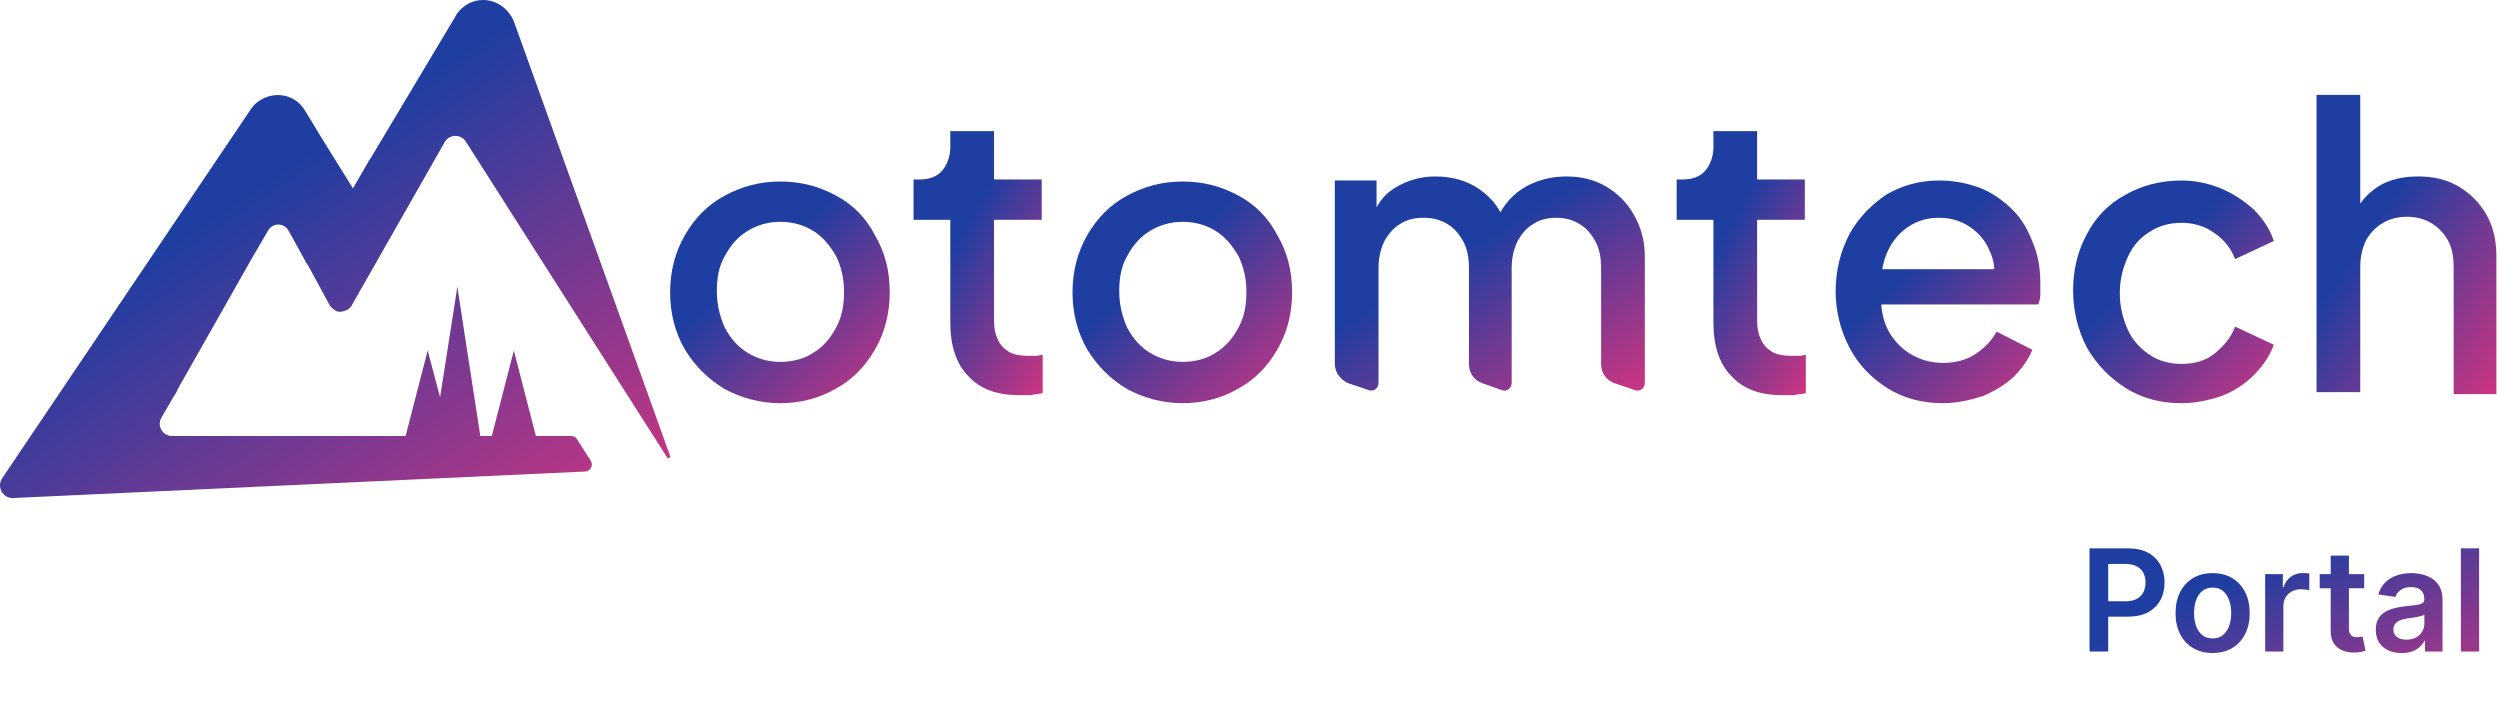
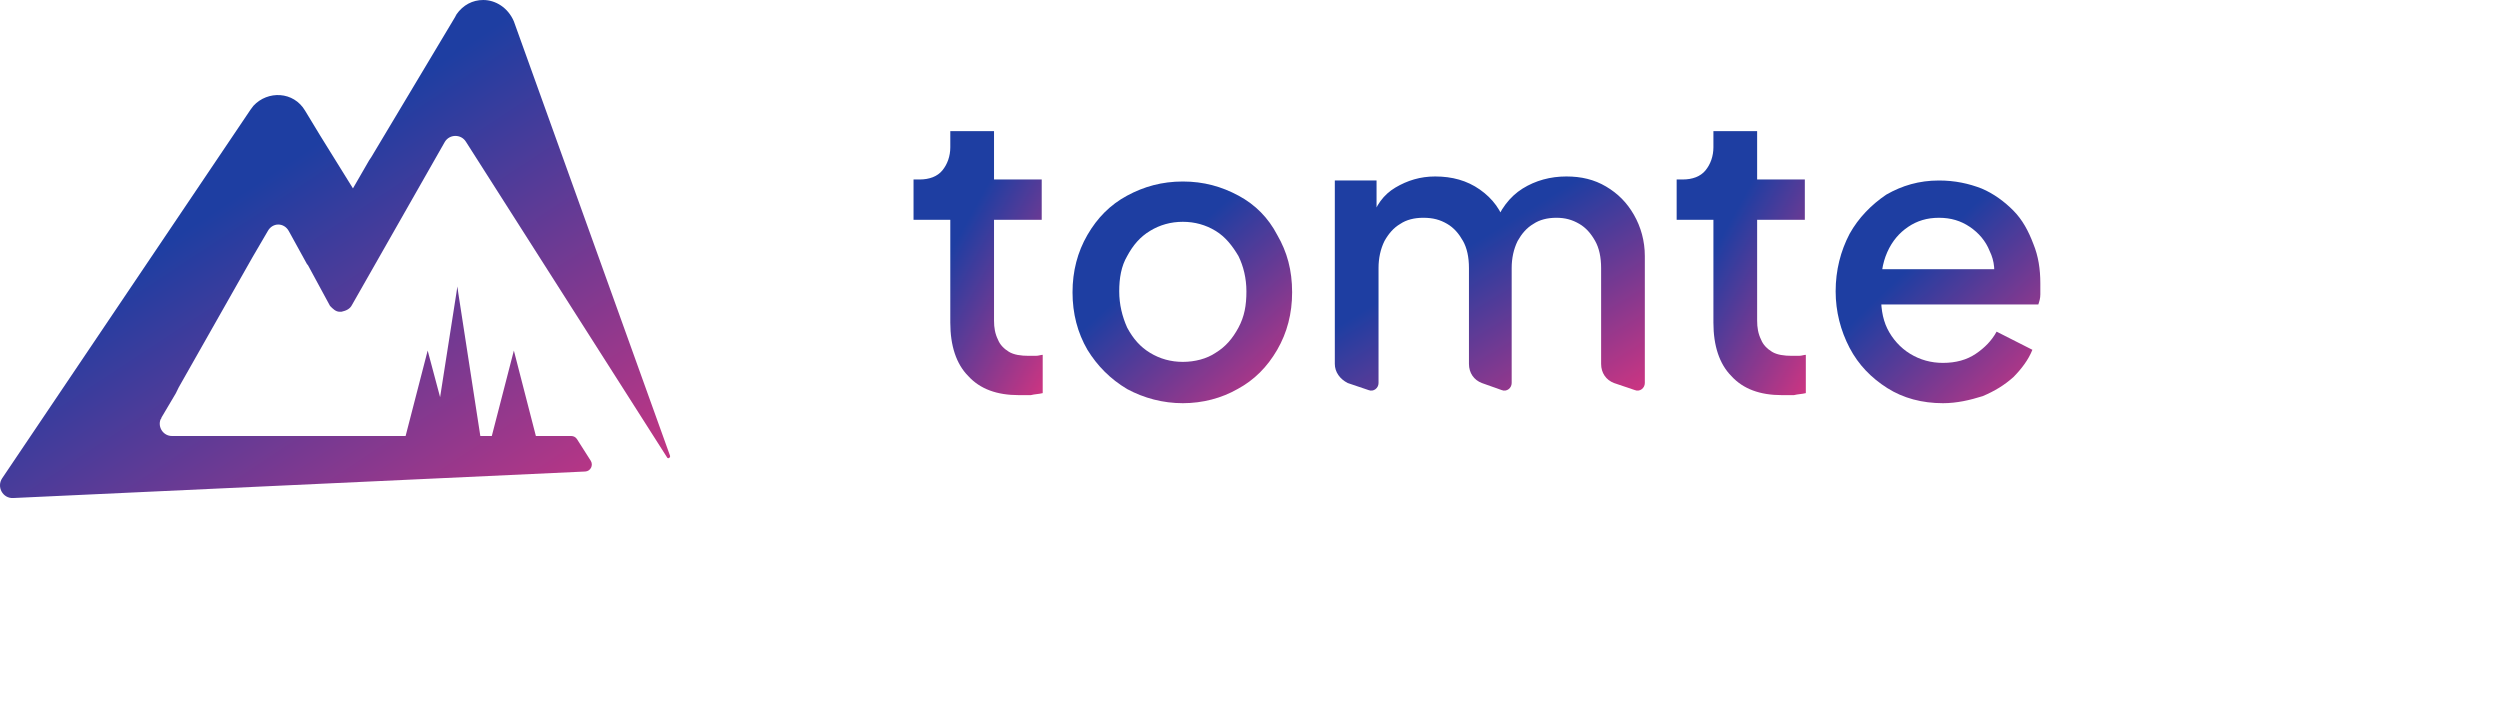
<svg xmlns="http://www.w3.org/2000/svg" width="391" height="111" viewBox="0 0 391 111" fill="none">
-   <path d="M39.176 17.162C39.325 17.012 39.482 16.703 39.63 16.552C41.878 14.122 45.922 14.272 47.717 17.313L50.113 21.263L55.202 29.464L57.746 25.054L58.052 24.604L71.227 2.58C71.227 2.43 71.375 2.43 71.375 2.271C72.43 0.76 73.929 0 75.576 0C77.519 0 79.462 1.21 80.369 3.341L104.777 71.23C104.925 71.54 104.481 71.84 104.333 71.54L72.874 22.173C72.125 20.953 70.33 20.953 69.58 22.173L55.054 47.687C54.758 48.297 54.156 48.597 53.407 48.757H53.111C52.509 48.757 52.056 48.297 51.612 47.837L48.161 41.466L48.013 41.306L45.172 36.145C44.423 34.775 42.628 34.775 41.878 36.145L39.482 40.246L27.944 60.599L27.5 61.509L27.194 61.969L25.251 65.309C25.251 65.459 25.103 65.609 25.103 65.609C24.65 66.829 25.547 68.19 26.898 68.19H63.437L66.888 54.828L68.831 62.119L71.375 45.867L71.533 44.806L71.681 45.867L75.123 68.19H76.918L80.369 54.828L83.811 68.19H89.344C89.714 68.19 90.056 68.378 90.251 68.697L92.388 72.056C92.841 72.769 92.36 73.707 91.527 73.745L2.046 77.892C0.436 77.968 -0.563 76.147 0.343 74.796L39.176 17.162Z" fill="url(#paint0_linear_1513_8330)" />
-   <path d="M122.06 63.06C118.952 63.06 116 62.272 113.358 60.853C110.716 59.277 108.696 57.228 107.142 54.707C105.588 52.028 104.811 49.033 104.811 45.724C104.811 42.414 105.588 39.419 107.142 36.74C108.696 34.061 110.716 32.012 113.358 30.594C116 29.175 118.797 28.387 122.06 28.387C125.324 28.387 128.121 29.175 130.763 30.594C133.405 32.012 135.425 34.061 136.824 36.74C138.378 39.419 139.155 42.256 139.155 45.724C139.155 49.033 138.378 52.028 136.824 54.707C135.27 57.386 133.249 59.435 130.607 60.853C128.121 62.272 125.168 63.06 122.06 63.06ZM122.06 56.598C123.925 56.598 125.79 56.125 127.189 55.18C128.743 54.234 129.83 52.973 130.763 51.24C131.695 49.506 132.006 47.772 132.006 45.566C132.006 43.517 131.54 41.626 130.763 40.05C129.83 38.474 128.743 37.055 127.189 36.11C125.635 35.164 123.925 34.691 122.06 34.691C120.195 34.691 118.486 35.164 116.932 36.11C115.378 37.055 114.29 38.316 113.358 40.05C112.425 41.626 112.114 43.517 112.114 45.566C112.114 47.615 112.581 49.506 113.358 51.24C114.29 52.973 115.378 54.234 116.932 55.18C118.486 56.125 120.195 56.598 122.06 56.598Z" fill="url(#paint1_linear_1513_8330)" />
+   <path d="M39.176 17.162C39.325 17.012 39.482 16.703 39.63 16.552C41.878 14.122 45.922 14.272 47.717 17.313L50.113 21.263L55.202 29.464L57.746 25.054L58.052 24.604L71.227 2.58C71.227 2.43 71.375 2.43 71.375 2.271C72.43 0.76 73.929 0 75.576 0C77.519 0 79.462 1.21 80.369 3.341L104.777 71.23C104.925 71.54 104.481 71.84 104.333 71.54L72.874 22.173C72.125 20.953 70.33 20.953 69.58 22.173L55.054 47.687C54.758 48.297 54.156 48.597 53.407 48.757H53.111C52.509 48.757 52.056 48.297 51.612 47.837L48.161 41.466L48.013 41.306L45.172 36.145C44.423 34.775 42.628 34.775 41.878 36.145L39.482 40.246L27.944 60.599L27.5 61.509L25.251 65.309C25.251 65.459 25.103 65.609 25.103 65.609C24.65 66.829 25.547 68.19 26.898 68.19H63.437L66.888 54.828L68.831 62.119L71.375 45.867L71.533 44.806L71.681 45.867L75.123 68.19H76.918L80.369 54.828L83.811 68.19H89.344C89.714 68.19 90.056 68.378 90.251 68.697L92.388 72.056C92.841 72.769 92.36 73.707 91.527 73.745L2.046 77.892C0.436 77.968 -0.563 76.147 0.343 74.796L39.176 17.162Z" fill="url(#paint0_linear_1513_8330)" />
  <path d="M159.35 61.799C155.931 61.799 153.289 60.853 151.424 58.804C149.559 56.913 148.627 54.076 148.627 50.452V34.376H142.877V28.072H143.809C145.363 28.072 146.607 27.599 147.384 26.654C148.161 25.708 148.627 24.447 148.627 23.029V20.507H155.465V28.072H162.924V34.376H155.465V50.136C155.465 51.239 155.62 52.185 156.086 53.131C156.397 53.919 157.019 54.549 157.796 55.022C158.573 55.495 159.66 55.652 160.904 55.652C161.215 55.652 161.525 55.652 161.992 55.652C162.458 55.652 162.769 55.495 163.079 55.495V61.484C162.458 61.641 161.836 61.641 161.215 61.799C160.593 61.799 159.971 61.799 159.35 61.799Z" fill="url(#paint2_linear_1513_8330)" />
  <path d="M184.993 63.06C181.885 63.06 178.932 62.272 176.29 60.853C173.648 59.277 171.628 57.228 170.074 54.707C168.52 52.028 167.743 49.033 167.743 45.724C167.743 42.414 168.52 39.419 170.074 36.74C171.628 34.061 173.648 32.012 176.29 30.594C178.932 29.175 181.729 28.387 184.993 28.387C188.256 28.387 191.054 29.175 193.695 30.594C196.337 32.012 198.358 34.061 199.756 36.74C201.31 39.419 202.087 42.256 202.087 45.724C202.087 49.033 201.31 52.028 199.756 54.707C198.202 57.386 196.182 59.435 193.54 60.853C191.054 62.272 188.101 63.06 184.993 63.06ZM184.993 56.598C186.858 56.598 188.723 56.125 190.121 55.18C191.675 54.234 192.763 52.973 193.695 51.24C194.628 49.506 194.939 47.772 194.939 45.566C194.939 43.517 194.472 41.626 193.695 40.05C192.763 38.474 191.675 37.055 190.121 36.11C188.567 35.164 186.858 34.691 184.993 34.691C183.128 34.691 181.419 35.164 179.865 36.11C178.311 37.055 177.223 38.316 176.29 40.05C175.358 41.626 175.047 43.517 175.047 45.566C175.047 47.615 175.513 49.506 176.29 51.24C177.223 52.973 178.311 54.234 179.865 55.18C181.419 56.125 183.128 56.598 184.993 56.598Z" fill="url(#paint3_linear_1513_8330)" />
  <path d="M208.766 56.913V28.229H215.293V35.479L214.516 34.376C215.137 32.169 216.38 30.436 218.245 29.332C220.11 28.229 222.13 27.599 224.461 27.599C227.103 27.599 229.434 28.229 231.454 29.648C233.475 31.066 234.873 32.957 235.495 35.321L233.63 35.479C234.563 32.8 236.117 30.751 238.137 29.49C240.157 28.229 242.488 27.599 244.975 27.599C247.306 27.599 249.326 28.072 251.191 29.175C253.055 30.278 254.454 31.696 255.542 33.588C256.63 35.479 257.251 37.685 257.251 40.049V59.907C257.251 60.695 256.474 61.326 255.697 61.011L252.434 59.907C251.191 59.434 250.414 58.331 250.414 56.913V41.941C250.414 40.207 250.103 38.789 249.481 37.685C248.86 36.582 248.083 35.636 246.995 35.006C245.907 34.376 244.819 34.06 243.42 34.06C242.022 34.06 240.779 34.376 239.846 35.006C238.758 35.636 237.981 36.582 237.36 37.685C236.738 38.946 236.427 40.365 236.427 41.941V59.907C236.427 60.695 235.65 61.326 234.873 61.011L231.765 59.907C230.522 59.434 229.745 58.331 229.745 56.913V41.941C229.745 40.207 229.434 38.789 228.813 37.685C228.191 36.582 227.414 35.636 226.326 35.006C225.238 34.376 224.151 34.06 222.597 34.06C221.198 34.06 219.955 34.376 219.022 35.006C217.934 35.636 217.157 36.582 216.536 37.685C215.914 38.946 215.603 40.365 215.603 41.941V59.907C215.603 60.695 214.826 61.326 214.049 61.011L210.786 59.907C209.543 59.277 208.766 58.174 208.766 56.913Z" fill="url(#paint4_linear_1513_8330)" />
  <path d="M278.701 61.799C275.282 61.799 272.641 60.853 270.776 58.804C268.911 56.913 267.978 54.076 267.978 50.452V34.376H262.229V28.072H263.161C264.715 28.072 265.958 27.599 266.735 26.654C267.512 25.708 267.978 24.447 267.978 23.029V20.507H274.816V28.072H282.275V34.376H274.816V50.136C274.816 51.239 274.972 52.185 275.438 53.131C275.749 53.919 276.37 54.549 277.147 55.022C277.924 55.495 279.012 55.652 280.255 55.652C280.566 55.652 280.877 55.652 281.343 55.652C281.809 55.652 282.12 55.495 282.431 55.495V61.484C281.809 61.641 281.188 61.641 280.566 61.799C279.789 61.799 279.167 61.799 278.701 61.799Z" fill="url(#paint5_linear_1513_8330)" />
  <path d="M303.878 63.06C300.615 63.06 297.662 62.272 295.176 60.696C292.689 59.12 290.669 57.071 289.27 54.392C287.872 51.712 287.095 48.718 287.095 45.566C287.095 42.256 287.872 39.262 289.27 36.583C290.669 34.061 292.689 32.012 295.02 30.436C297.507 29.018 300.149 28.23 303.257 28.23C305.743 28.23 307.919 28.702 309.939 29.49C311.804 30.278 313.513 31.539 314.912 32.958C316.31 34.376 317.243 36.11 318.02 38.158C318.797 40.05 319.108 42.099 319.108 44.305C319.108 44.778 319.108 45.408 319.108 46.039C319.108 46.669 318.952 47.142 318.797 47.615H292.689V42.099H314.912L311.648 44.62C312.115 42.571 311.959 40.838 311.182 39.262C310.561 37.686 309.473 36.425 308.074 35.479C306.676 34.534 305.121 34.061 303.257 34.061C301.392 34.061 299.838 34.534 298.439 35.479C297.041 36.425 295.953 37.686 295.176 39.419C294.399 41.153 294.088 43.202 294.243 45.566C294.088 47.772 294.399 49.821 295.176 51.397C295.953 52.973 297.196 54.392 298.75 55.337C300.304 56.283 302.013 56.756 303.878 56.756C305.898 56.756 307.608 56.283 309.007 55.337C310.405 54.392 311.493 53.288 312.27 51.87L317.865 54.707C317.243 56.283 316.155 57.701 314.912 58.962C313.513 60.223 311.959 61.169 310.094 61.956C308.074 62.587 306.054 63.06 303.878 63.06Z" fill="url(#paint6_linear_1513_8330)" />
-   <path d="M341.173 63.06C337.91 63.06 334.957 62.272 332.471 60.696C329.984 59.12 327.964 57.071 326.41 54.392C325.011 51.712 324.234 48.718 324.234 45.408C324.234 42.099 325.011 39.104 326.41 36.583C327.809 33.903 329.829 31.854 332.471 30.436C334.957 29.018 337.91 28.23 341.173 28.23C343.349 28.23 345.525 28.702 347.389 29.49C349.254 30.278 350.964 31.382 352.518 32.8C353.916 34.218 355.004 35.794 355.626 37.686L349.565 40.523C348.943 38.789 347.7 37.37 346.302 36.425C344.748 35.322 343.038 34.849 341.173 34.849C339.308 34.849 337.599 35.322 336.2 36.267C334.646 37.213 333.559 38.474 332.782 40.207C332.005 41.941 331.538 43.675 331.538 45.881C331.538 47.93 332.005 49.821 332.782 51.555C333.559 53.288 334.802 54.549 336.2 55.495C337.599 56.44 339.308 56.913 341.173 56.913C343.194 56.913 344.903 56.44 346.302 55.337C347.7 54.234 348.943 52.816 349.565 51.082L355.626 53.919C355.004 55.652 353.916 57.228 352.518 58.647C351.119 60.065 349.41 61.169 347.389 61.956C345.525 62.587 343.349 63.06 341.173 63.06Z" fill="url(#paint7_linear_1513_8330)" />
-   <path d="M362.307 61.483V14.833H369.144V34.691L368.057 33.903C368.834 31.854 370.232 30.278 371.942 29.174C373.651 28.071 375.827 27.599 378.158 27.599C380.644 27.599 382.664 28.071 384.529 29.174C386.394 30.278 387.793 31.696 388.881 33.587C389.968 35.479 390.435 37.685 390.435 40.049V61.641H383.752V41.783C383.752 40.049 383.441 38.631 382.82 37.528C382.198 36.424 381.266 35.479 380.178 34.848C379.09 34.218 377.847 33.903 376.448 33.903C375.05 33.903 373.806 34.218 372.719 34.848C371.631 35.479 370.698 36.424 370.077 37.528C369.455 38.788 369.144 40.207 369.144 41.783V61.325H362.307V61.483Z" fill="url(#paint8_linear_1513_8330)" />
-   <path d="M326.801 101.895V85.763H332.851C334.09 85.763 335.13 85.994 335.97 86.456C336.815 86.918 337.454 87.553 337.884 88.362C338.32 89.165 338.538 90.079 338.538 91.103C338.538 92.138 338.32 93.057 337.884 93.86C337.448 94.664 336.805 95.296 335.954 95.758C335.104 96.215 334.056 96.444 332.811 96.444H328.802V94.041H332.417C333.142 94.041 333.736 93.915 334.198 93.663C334.66 93.411 335.001 93.065 335.222 92.623C335.447 92.182 335.56 91.676 335.56 91.103C335.56 90.531 335.447 90.027 335.222 89.591C335.001 89.155 334.657 88.816 334.19 88.575C333.728 88.328 333.132 88.204 332.402 88.204H329.724V101.895H326.801ZM346.055 102.131C344.873 102.131 343.849 101.871 342.983 101.351C342.116 100.831 341.444 100.104 340.966 99.169C340.493 98.234 340.257 97.142 340.257 95.892C340.257 94.643 340.493 93.548 340.966 92.608C341.444 91.668 342.116 90.938 342.983 90.418C343.849 89.898 344.873 89.638 346.055 89.638C347.236 89.638 348.26 89.898 349.127 90.418C349.993 90.938 350.663 91.668 351.135 92.608C351.613 93.548 351.852 94.643 351.852 95.892C351.852 97.142 351.613 98.234 351.135 99.169C350.663 100.104 349.993 100.831 349.127 101.351C348.26 101.871 347.236 102.131 346.055 102.131ZM346.07 99.847C346.711 99.847 347.247 99.671 347.677 99.319C348.108 98.962 348.428 98.484 348.638 97.885C348.854 97.287 348.961 96.62 348.961 95.885C348.961 95.144 348.854 94.475 348.638 93.876C348.428 93.272 348.108 92.791 347.677 92.434C347.247 92.077 346.711 91.899 346.07 91.899C345.414 91.899 344.868 92.077 344.432 92.434C344.001 92.791 343.678 93.272 343.463 93.876C343.253 94.475 343.148 95.144 343.148 95.885C343.148 96.62 343.253 97.287 343.463 97.885C343.678 98.484 344.001 98.962 344.432 99.319C344.868 99.671 345.414 99.847 346.07 99.847ZM354.272 101.895V89.796H357.037V91.812H357.163C357.384 91.114 357.762 90.575 358.297 90.197C358.838 89.814 359.455 89.622 360.149 89.622C360.306 89.622 360.482 89.63 360.676 89.646C360.876 89.656 361.041 89.675 361.173 89.701V92.324C361.052 92.282 360.86 92.245 360.598 92.214C360.34 92.177 360.091 92.159 359.849 92.159C359.329 92.159 358.862 92.272 358.447 92.497C358.038 92.718 357.715 93.025 357.478 93.419C357.242 93.813 357.124 94.267 357.124 94.782V101.895H354.272ZM369.759 89.796V92.001H362.803V89.796H369.759ZM364.52 86.897H367.372V98.255C367.372 98.639 367.43 98.933 367.545 99.138C367.666 99.337 367.823 99.474 368.018 99.547C368.212 99.621 368.427 99.658 368.664 99.658C368.842 99.658 369.005 99.644 369.152 99.618C369.304 99.592 369.42 99.568 369.499 99.547L369.979 101.777C369.827 101.829 369.609 101.887 369.325 101.95C369.047 102.013 368.706 102.05 368.301 102.06C367.587 102.081 366.944 101.973 366.371 101.737C365.799 101.496 365.345 101.123 365.009 100.619C364.678 100.115 364.515 99.484 364.52 98.728V86.897ZM375.625 102.139C374.858 102.139 374.168 102.002 373.553 101.729C372.944 101.451 372.461 101.041 372.104 100.5C371.752 99.96 371.576 99.293 371.576 98.5C371.576 97.817 371.702 97.252 371.954 96.806C372.206 96.36 372.55 96.003 372.986 95.735C373.422 95.467 373.913 95.265 374.459 95.128C375.011 94.987 375.58 94.884 376.169 94.821C376.877 94.748 377.452 94.682 377.894 94.624C378.335 94.561 378.655 94.467 378.855 94.341C379.059 94.209 379.162 94.007 379.162 93.734V93.687C379.162 93.093 378.986 92.634 378.634 92.308C378.282 91.983 377.775 91.82 377.114 91.82C376.415 91.82 375.861 91.972 375.452 92.277C375.047 92.581 374.774 92.941 374.632 93.356L371.97 92.978C372.18 92.243 372.527 91.628 373.01 91.135C373.493 90.636 374.084 90.263 374.782 90.016C375.481 89.764 376.253 89.638 377.098 89.638C377.681 89.638 378.261 89.706 378.839 89.843C379.416 89.979 379.944 90.205 380.422 90.52C380.9 90.83 381.283 91.253 381.572 91.788C381.866 92.324 382.013 92.994 382.013 93.797V101.895H379.272V100.233H379.178C379.004 100.569 378.76 100.884 378.445 101.178C378.135 101.467 377.744 101.7 377.271 101.879C376.804 102.052 376.255 102.139 375.625 102.139ZM376.365 100.044C376.938 100.044 377.434 99.931 377.854 99.705C378.274 99.474 378.597 99.169 378.823 98.791C379.054 98.413 379.17 98.001 379.17 97.555V96.129C379.08 96.202 378.928 96.27 378.713 96.334C378.503 96.397 378.266 96.452 378.004 96.499C377.741 96.546 377.481 96.588 377.224 96.625C376.967 96.662 376.744 96.693 376.554 96.719C376.129 96.777 375.748 96.872 375.412 97.003C375.076 97.134 374.811 97.318 374.617 97.555C374.422 97.785 374.325 98.085 374.325 98.452C374.325 98.978 374.517 99.374 374.9 99.642C375.284 99.91 375.772 100.044 376.365 100.044ZM387.732 85.763V101.895H384.881V85.763H387.732Z" fill="url(#paint9_linear_1513_8330)" />
  <defs>
    <linearGradient id="paint0_linear_1513_8330" x1="-9.5184e-06" y1="-5.426" x2="81.919" y2="118.766" gradientUnits="userSpaceOnUse">
      <stop offset="0.34" stop-color="#1E3EA2" />
      <stop offset="1" stop-color="#FF3278" />
    </linearGradient>
    <linearGradient id="paint1_linear_1513_8330" x1="104.811" y1="25.972" x2="144.239" y2="69.977" gradientUnits="userSpaceOnUse">
      <stop offset="0.34" stop-color="#1E3EA2" />
      <stop offset="1" stop-color="#FF3278" />
    </linearGradient>
    <linearGradient id="paint2_linear_1513_8330" x1="142.877" y1="17.631" x2="182.821" y2="39.651" gradientUnits="userSpaceOnUse">
      <stop offset="0.34" stop-color="#1E3EA2" />
      <stop offset="1" stop-color="#FF3278" />
    </linearGradient>
    <linearGradient id="paint3_linear_1513_8330" x1="167.743" y1="25.972" x2="207.171" y2="69.977" gradientUnits="userSpaceOnUse">
      <stop offset="0.34" stop-color="#1E3EA2" />
      <stop offset="1" stop-color="#FF3278" />
    </linearGradient>
    <linearGradient id="paint4_linear_1513_8330" x1="208.766" y1="25.266" x2="242.915" y2="80.966" gradientUnits="userSpaceOnUse">
      <stop offset="0.34" stop-color="#1E3EA2" />
      <stop offset="1" stop-color="#FF3278" />
    </linearGradient>
    <linearGradient id="paint5_linear_1513_8330" x1="262.229" y1="17.631" x2="302.172" y2="39.651" gradientUnits="userSpaceOnUse">
      <stop offset="0.34" stop-color="#1E3EA2" />
      <stop offset="1" stop-color="#FF3278" />
    </linearGradient>
    <linearGradient id="paint6_linear_1513_8330" x1="287.095" y1="25.804" x2="326.917" y2="67.044" gradientUnits="userSpaceOnUse">
      <stop offset="0.34" stop-color="#1E3EA2" />
      <stop offset="1" stop-color="#FF3278" />
    </linearGradient>
    <linearGradient id="paint7_linear_1513_8330" x1="324.234" y1="25.804" x2="364.076" y2="66.263" gradientUnits="userSpaceOnUse">
      <stop offset="0.34" stop-color="#1E3EA2" />
      <stop offset="1" stop-color="#FF3278" />
    </linearGradient>
    <linearGradient id="paint8_linear_1513_8330" x1="362.307" y1="11.572" x2="412.027" y2="45.238" gradientUnits="userSpaceOnUse">
      <stop offset="0.34" stop-color="#1E3EA2" />
      <stop offset="1" stop-color="#FF3278" />
    </linearGradient>
    <linearGradient id="paint9_linear_1513_8330" x1="325.21" y1="75.596" x2="353.78" y2="138.027" gradientUnits="userSpaceOnUse">
      <stop offset="0.34" stop-color="#1E3EA2" />
      <stop offset="1" stop-color="#FF3278" />
    </linearGradient>
  </defs>
</svg>